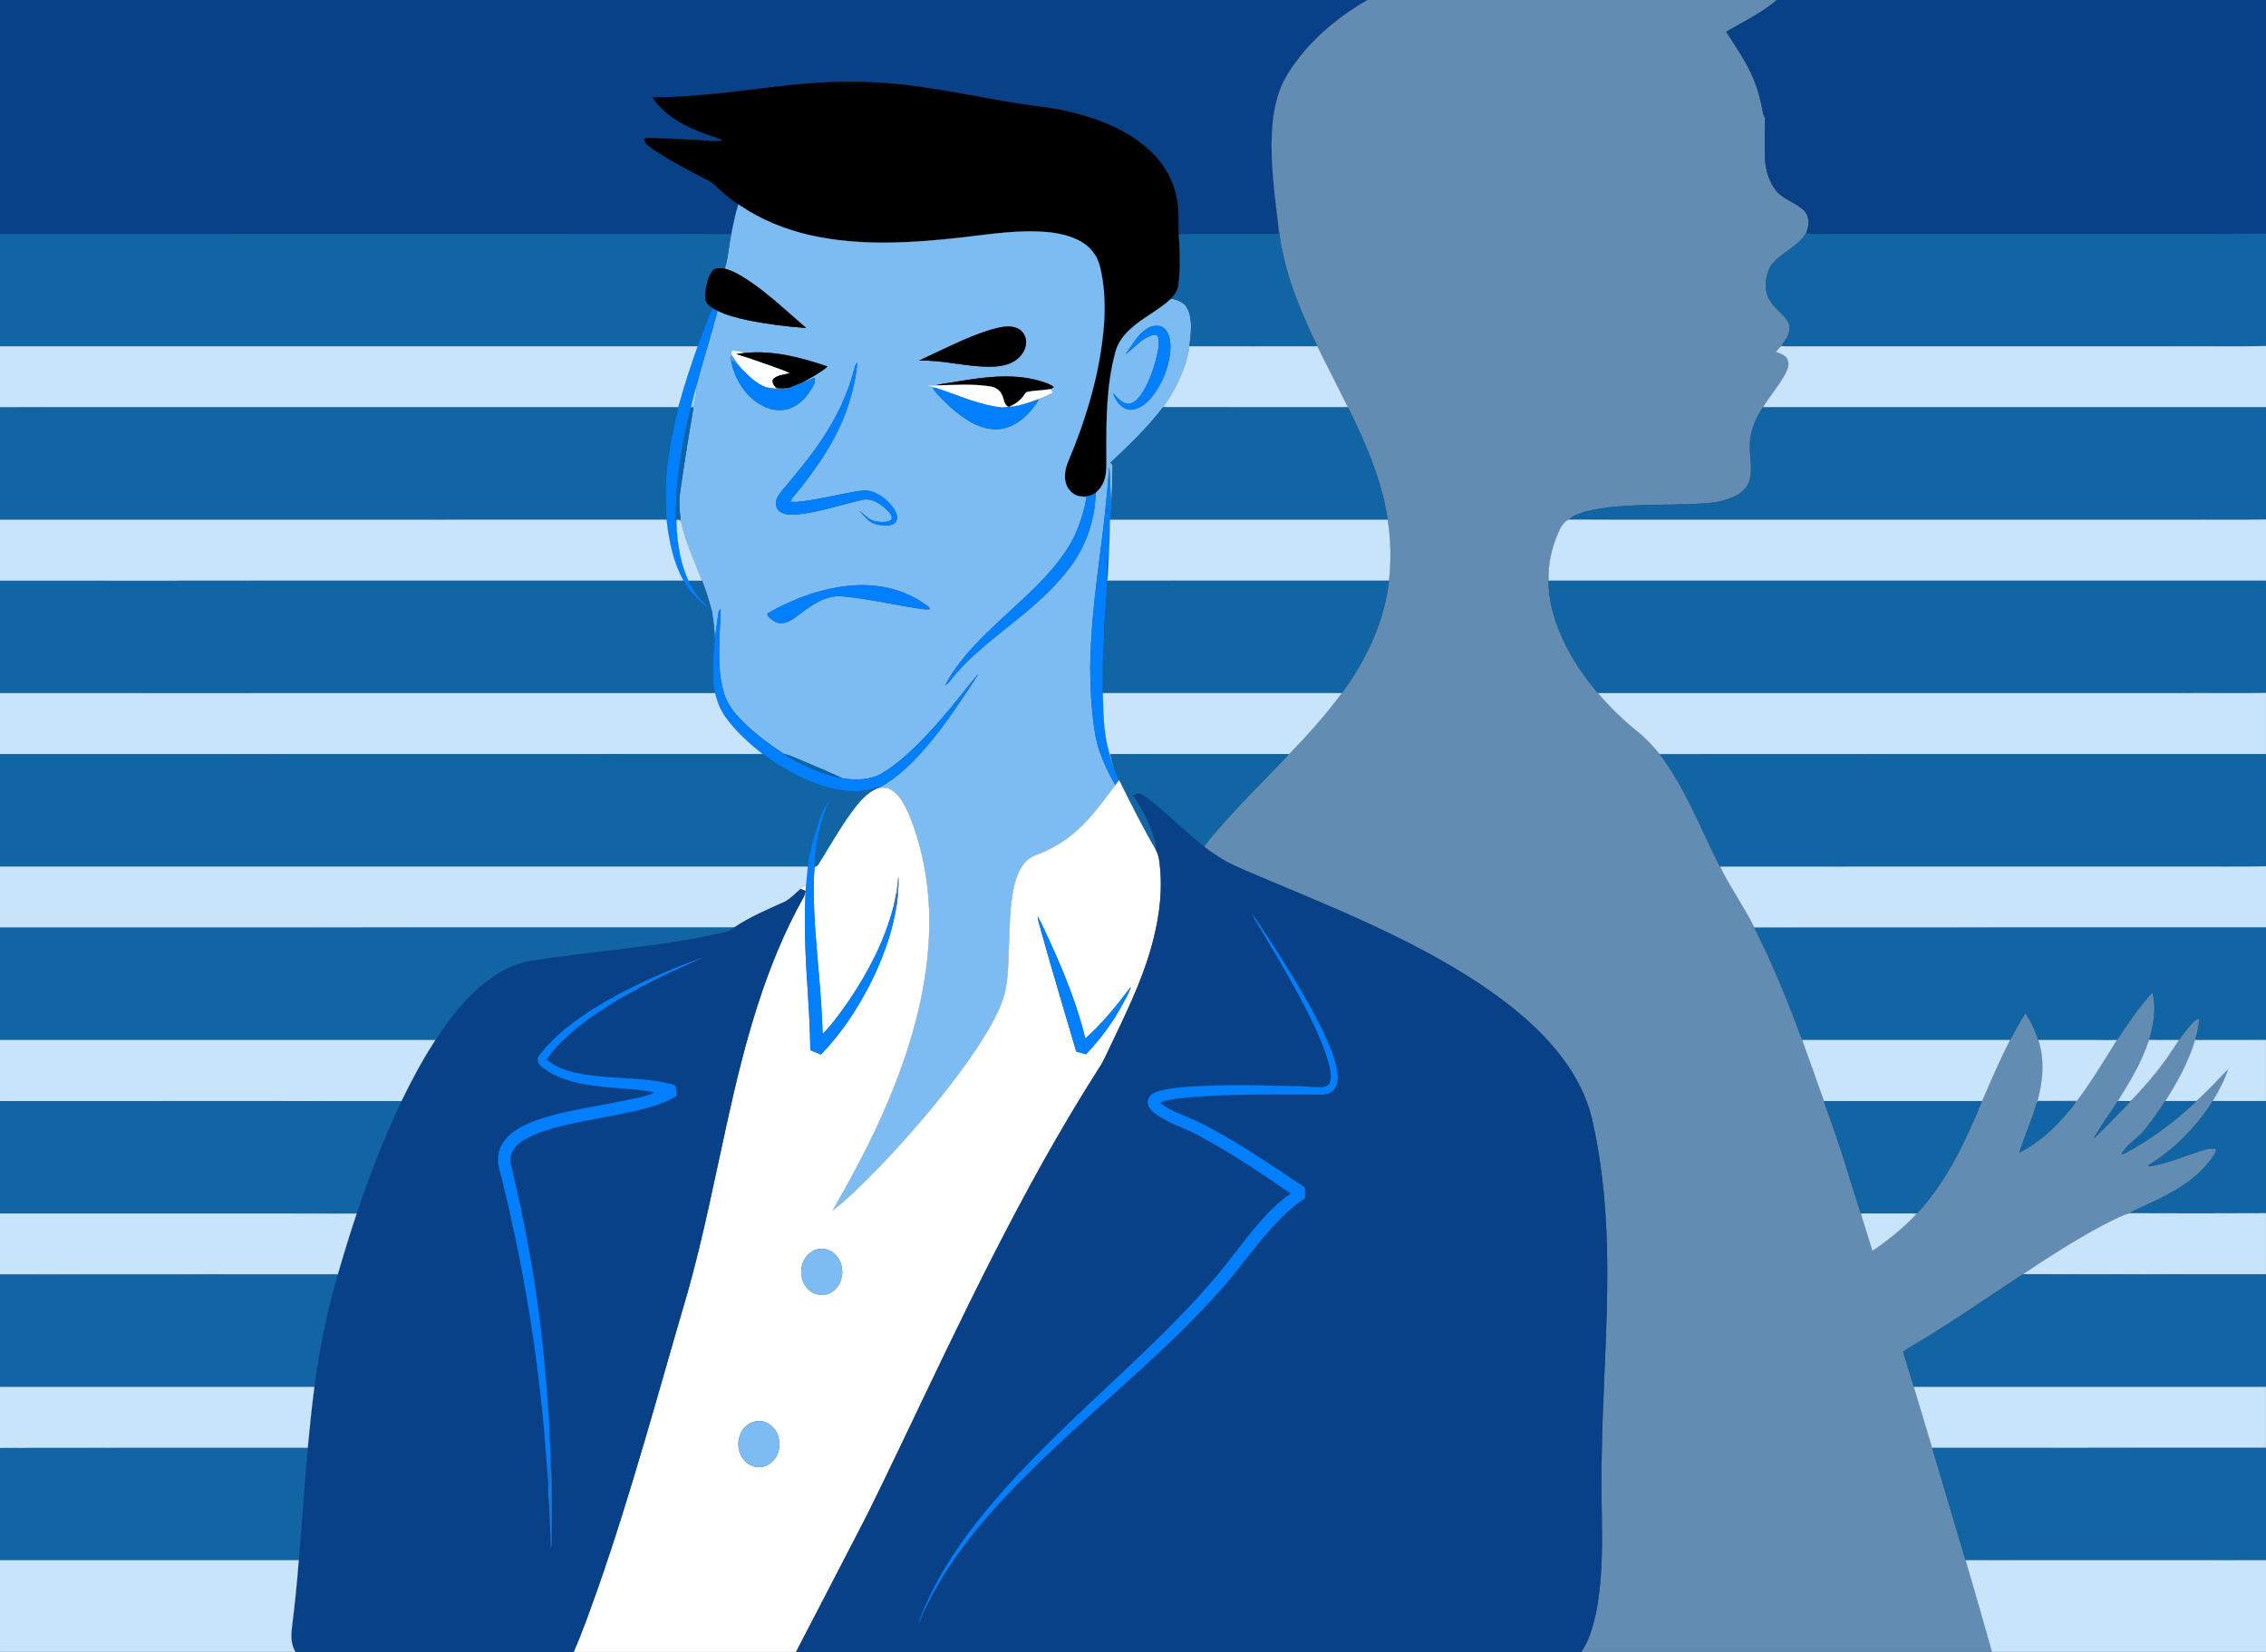
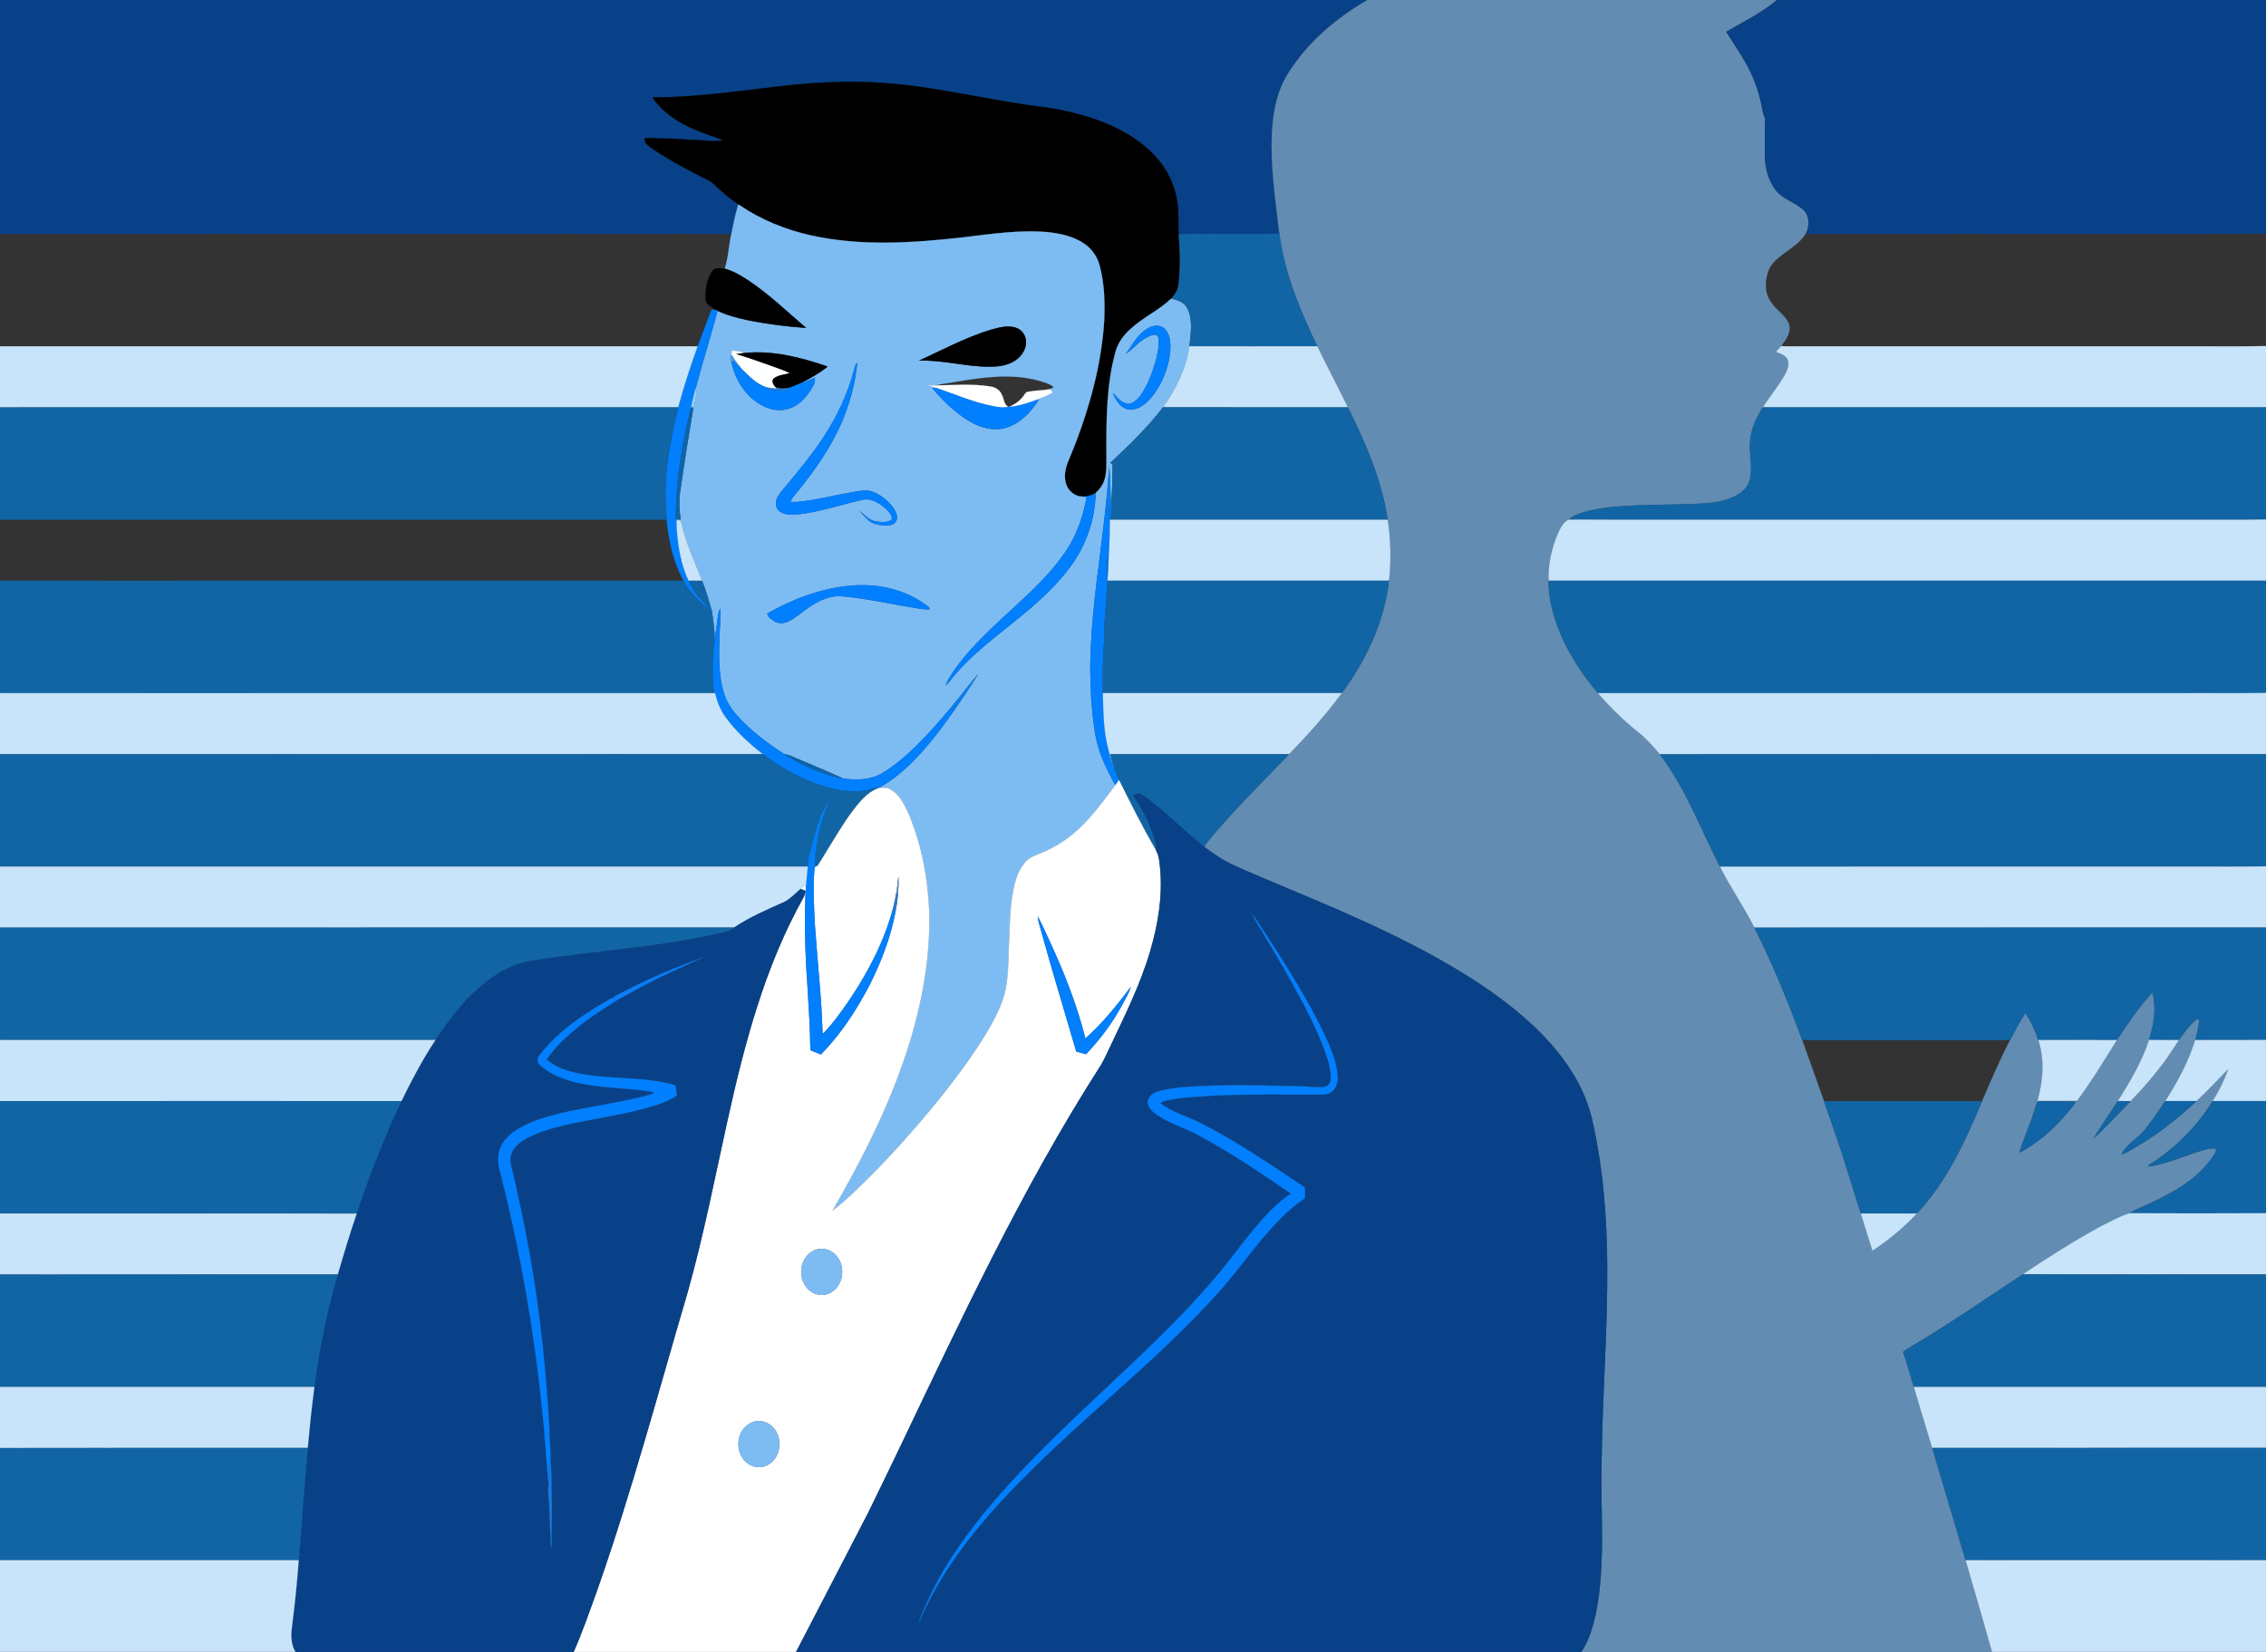
<svg xmlns="http://www.w3.org/2000/svg" enable-background="new 0 0 1920 1400" version="1.1" viewBox="0 0 1920 1400" xml:space="preserve">
  <rect x="0" y="0" width="1920" height="1400" fill="#333333" stroke="none" />
  <g stroke-width=".094">
    <path d="m0 0h1158.6c-21.94 12.7-42.13 28.85-57.83 48.86-6.51 8.45-12.62 17.4-16.33 27.46-4.37 11.75-6.13 24.29-6.77 36.75-1.24 26.75 2.59 53.34 5.67 79.83 0.05 1.74 0.04 3.49 0.05 5.24-18.8 0.27-37.62-0.01-56.42 0.08-9.42 0.2-18.86-0.43-28.25 0.44-0.65-9.88 0.44-19.88-1.53-29.64-2.95-17.5-12.97-33.4-26.59-44.6-11.98-10.28-26.32-17.42-41.05-22.85-16.17-5.68-32.99-9.49-50.01-11.41-43.97-5.69-87.16-16.96-131.49-19.91-25-1.88-50.13-0.85-75.06 1.5-39.98 4.24-79.86 10.8-120.16 10.76 10.19 15.37 27.27 24.51 44.22 30.65 5.14 2.15 10.74 3.21 15.59 6.04-8.91 1.01-17.8-0.65-26.7-0.73-7.99-0.28-15.94-1.14-23.93-1.11-5.35 0.09-10.72-0.89-16.04-0.01-0.05 4.84 4.85 7.01 8.11 9.61 15.1 10.04 31.26 18.36 47.39 26.58 1.42 0.84 2.69 1.91 3.9 3.04 6.55 6.45 13.69 12.31 21.36 17.37l-1.15-0.73c-2.6 8.22-4.24 16.71-5.96 25.15-49.89-0.32-99.79-0.08-149.68-0.15-156.65-0.04-313.3 0.07-469.95-0.04v-198.18z" fill="#084188" stroke="#084188" />
    <path d="m1158.6 0h347.02c-12.92 11.04-28.39 18.38-42.94 26.94 8.47 13.27 17.65 26.27 23.55 40.96 3.36 8.41 5.76 17.2 7.31 26.12 0.32 2.16 1.01 4.27 2.13 6.16-0.61 9.6-0.19 19.23-0.34 28.85-0.18 11.28 2.28 23.17 9.37 32.22 6.49 8.34 17.9 10.43 24.89 18.2 3.76 5.19 3.48 12.56 0.66 18.13-4.4 7.74-12.31 12.31-19.16 17.58-4.81 3.75-10.03 7.67-12.38 13.51-3.23 8.16-3.99 18.04 0.84 25.76 4.05 7.39 12.15 11.56 15.85 19.16 3.12 7.18-2.03 14.32-6.31 19.73-1.45 1.63-2.97 3.2-4.33 4.9 3.53 1.37 7.77 2.52 9.68 6.15 2.26 4.56-0.2 9.59-2.39 13.68-5.5 9.45-12.57 17.88-18.34 27.17-5.85 8.9-10.42 19.05-10.89 29.83-0.68 10.28 2.26 20.68 0.03 30.86-1.57 7.4-7.87 12.58-14.54 15.4-10.69 5.1-22.76 5.19-34.33 5.91-23.66 0.8-47.4 0.21-70.97 2.78-9.65 1.21-19.37 2.86-28.35 6.75-2.02 0.87-3.75 2.25-5.45 3.59-4.83 2.15-7.16 7.23-9.13 11.8-5.52 12.57-8.38 26.31-7.97 40.05-0.02 16.69 4.69 33.06 11.47 48.2 7.68 17.11 18.33 32.76 30.42 47.06 10.26 11.9 21.52 22.97 33.8 32.79 6.97 5.54 12.96 12.19 18.62 19.03 21.88 28.9 34.59 63.16 50.93 95.2 8.78 17.76 20.33 33.98 29.15 51.74 15.61 30.79 28.62 62.81 40.49 95.2 6.32 17.19 12.33 34.49 18.45 51.75 6 17.5 12.45 34.84 17.85 52.54 4.5 14.21 8.93 28.45 13.39 42.68 3.31 10.54 6.45 21.14 9.84 31.66 13.59-9.22 26.47-19.56 37.64-31.63 25.49-27.06 41.07-61.37 55.29-95.24 7.52-17.42 14.99-34.89 23.71-51.75 4.05-7.74 8.17-15.46 12.93-22.79 4.91 6.89 8.3 14.79 11 22.78 5.55 16.72 3.96 34.85-0.7 51.58 11.15-0.08 22.31 0.02 33.47-0.05 12.3-16.47 22.9-34.1 33.8-51.5 9.25-14.04 18.68-28.05 30.11-40.43 3.48 13.34 1.21 27.41-2.84 40.36-6.04 18.51-16.07 35.35-26.41 51.73-6.77 10.68-14.32 20.88-20.61 31.86 10.85-10.19 21.01-21.11 31.38-31.78 10.05-10.29 19.54-21.17 28.1-32.74 4.57-6.15 8.56-12.7 12.88-19.03 3.83-5.44 7.69-10.95 12.53-15.57 1.23-1.34 3.02-1.8 4.6-2.64-0.21 6.19-1.72 12.23-3.37 18.18-5.63 18.46-14.93 35.56-25.32 51.74-5.77 8.65-11.64 17.26-18.18 25.35-5.92 7.01-15.02 11.41-18.9 20.02 6.19-2.33 11.64-6.19 17.33-9.5 16.61-10.25 31.93-22.5 46.14-35.85 9.39-8.65 18.13-17.97 26.95-27.19-3.19 9.57-7.91 18.58-13.14 27.18-13.77 22-32.58 40.88-54.66 54.53 0.24 0.21 0.71 0.64 0.94 0.85 16.9-2.55 32.36-10.34 48.81-14.63 2.54-0.7 5.2-0.55 7.83-0.5-0.31 4.51-3.58 7.89-6.13 11.34-12.92 16.55-31.97 26.68-50.66 35.38-5.54 2.83-11.56 4.7-16.76 8.17-8.21 2.46-15.66 6.9-23.37 10.57-23 12.55-45.19 26.55-66.93 41.16-32.08 20.96-63.48 43.03-96.6 62.37-1.67 1.02-3.28 2.14-4.83 3.32 3.14 9.85 6.01 19.79 9.07 29.68 5.21 17.24 10.4 34.49 15.57 51.75 9.48 31.72 18.9 63.46 28.28 95.22 7.51 25.87 15.05 51.73 22.34 77.66h-348.01c6.54-9.52 9.68-20.9 12.26-32.02 8.84-43.8 3.62-88.66 5.02-132.96 0.71-53.36 4.96-106.63 4.72-160.01-0.09-43.08-3.53-86.35-13.31-128.37-8.08-32.01-29.09-59.06-53.21-80.85-26.31-23.74-56.57-42.63-87.68-59.38-38.37-20.53-78.45-37.62-118.57-54.37-14.51-6.13-29.1-12.08-43.44-18.61-9.07-4.17-17.39-9.76-25.33-15.77 4.29-6.67 9.81-12.42 14.97-18.41 18.16-20.8 37.98-40.04 56.96-60.08 15.86-16.37 31.13-33.39 44.7-51.73 20.56-27.97 36.09-60.44 39.96-95.24 2-17.2 1.51-34.64-1.07-51.75-5-33.58-18.73-65.03-33.7-95.22-8.52-17.33-17.46-34.44-25.96-51.78-15.36-31.79-29.11-65.13-32.78-100.55-3.08-26.49-6.91-53.08-5.67-79.83 0.64-12.46 2.4-25 6.77-36.75 3.71-10.06 9.82-19.01 16.33-27.46 15.7-20.01 35.89-36.16 57.83-48.86m566.18 937.93c-3.85 13.22-9.72 25.75-13.75 38.9 14.43-7.41 26.94-18.15 37.65-30.25 3.44-4.27 7.61-8.08 10.08-13.01-10.28-0.23-20.57-0.1-30.85-0.08-2.45-0.25-2.36 2.9-3.13 4.44z" fill="#628CB2" stroke="#628CB2" />
    <path d="m1505.6 0h414.37v198.08c-50 0.32-100 0.02-150.01 0.15-78.33 0.04-156.67-0.08-235 0.05-1.62-0.13-3.18-0.41-4.73-0.7 2.82-5.57 3.1-12.94-0.66-18.13-6.99-7.77-18.4-9.86-24.89-18.2-7.09-9.05-9.55-20.94-9.37-32.22 0.15-9.62-0.27-19.25 0.34-28.85-1.12-1.89-1.81-4-2.13-6.16-1.55-8.92-3.95-17.71-7.31-26.12-5.9-14.69-15.08-27.69-23.55-40.96 14.55-8.56 30.02-15.9 42.94-26.94z" fill="#084188" stroke="#084188" />
    <path d="m673 71.75c24.93-2.35 50.06-3.38 75.06-1.5 44.33 2.95 87.52 14.22 131.49 19.91 17.02 1.92 33.84 5.73 50.01 11.41 14.73 5.43 29.07 12.57 41.05 22.85 13.62 11.2 23.64 27.1 26.59 44.6 1.97 9.76 0.88 19.76 1.53 29.64 1.01 14.06 1.59 28.3-0.21 42.32-0.42 4.68-3.1 8.74-6.2 12.11-10.42 10-23.96 15.92-34.51 25.77-5.82 5.2-10.69 11.74-12.67 19.39-7.66 27.85-7.76 57-7.69 85.67-0.17 7.92 0.79 16.12-1.99 23.71-1.34 3.99-4.05 7.33-7.12 10.14-4.21 2.76-9.39 3.6-14.31 2.72-4.82-1.39-8.93-5.1-10.57-9.87-2.12-5.96-1.05-12.52 1.13-18.3 15.99-37.94 28.14-78.04 30.95-119.3 0.78-16.06 0.37-32.39-3.8-48.02-1.92-7.27-6.42-13.84-12.59-18.15-8.83-6.28-19.69-8.78-30.28-10.02-24.69-2.38-49.34 1.52-73.8 4.43-42.49 4.68-86.05 7.56-128.13-1.82-21.37-4.81-42.07-13.12-60.2-25.49-7.67-5.06-14.81-10.92-21.36-17.37-1.21-1.13-2.48-2.2-3.9-3.04-16.13-8.22-32.29-16.54-47.39-26.58-3.26-2.6-8.16-4.77-8.11-9.61 5.32-0.88 10.69 0.1 16.04 0.01 7.99-0.03 15.94 0.83 23.93 1.11 8.9 0.08 17.79 1.74 26.7 0.73-4.85-2.83-10.45-3.89-15.59-6.04-16.95-6.14-34.03-15.28-44.22-30.65 40.3 0.04 80.18-6.52 120.16-10.76z" stroke="#000" />
    <path d="m619.63 198.37c1.72-8.44 3.36-16.93 5.96-25.15l1.15 0.73c18.13 12.37 38.83 20.68 60.2 25.49 42.08 9.38 85.64 6.5 128.13 1.82 24.46-2.91 49.11-6.81 73.8-4.43 10.59 1.24 21.45 3.74 30.28 10.02 6.17 4.31 10.67 10.88 12.59 18.15 4.17 15.63 4.58 31.96 3.8 48.02-2.81 41.26-14.96 81.36-30.95 119.3-2.18 5.78-3.25 12.34-1.13 18.3 1.64 4.77 5.75 8.48 10.57 9.87 2.23 0.35 4.48 0.49 6.74 0.67-3 15.95-8.1 31.76-17.27 45.28-15.21 23.05-36.57 40.9-56.55 59.6-13.53 12.77-27.04 25.78-37.75 41.09-2.97 4.38-6.17 8.7-7.98 13.73 1.13-1.06 2.31-2.1 3.32-3.28 17.47-22.91 41.48-39.36 63.35-57.69 13.97-11.64 27.47-24.08 38.37-38.72 13.79-18.11 21.59-40.68 22.08-63.4 3.07-2.81 5.78-6.15 7.12-10.14 2.78-7.59 1.82-15.79 1.99-23.71-0.07-28.67 0.03-57.82 7.69-85.67 1.98-7.65 6.85-14.19 12.67-19.39 10.55-9.85 24.09-15.77 34.51-25.77 5.48 0.98 11.43 3.21 13.92 8.64 4.66 9.92 2.62 21.27 1.57 31.75-2.81 18.84-11.33 36.34-22.39 51.68-13.12 17.24-28.83 32.25-44.57 47.05 0.48 0.38 1.42 1.12 1.89 1.5-0.15 11.26-0.4 22.53-1.04 33.78-1.32-10.48-0.59-21.1-1.96-31.56-0.6 11-1.78 21.96-2.8 32.93-4.35 42.72-11.98 85.17-12.88 128.18-0.79 11.3 0.23 22.6 0.45 33.9 0.84 11.19 1.82 22.4 3.88 33.45 2.94 14.57 9.39 28.16 16.68 41.01-11.65 15.37-22.97 31.45-38.38 43.34-7.5 5.87-15.87 10.61-24.66 14.25-4.51 1.89-9.46 3.38-12.82 7.14-5.84 6.25-8.59 14.67-10.35 22.88-3.67 17.44-3.17 35.33-4.17 53.03-0.41 13.96-0.53 28.28-5.09 41.64-5.5 15.06-14.05 28.75-22.81 42.09-19 28.16-40.72 54.39-63.38 79.66-12.48 13.85-25.46 27.23-38.92 40.12-6.17 5.77-12.39 11.54-19.21 16.55 20.31-35.14 39.22-71.22 53.8-109.15 17.36-44.84 29.02-92.57 28.29-140.9-0.77-30.13-6.26-60.41-18.28-88.16-3.39-7.08-7.3-14.73-14.39-18.74-3.06-1.88-6.76-1.67-10.17-1.29l1.06-0.65c20.48-11.63 36.22-29.72 50.51-48.09 4.26-5.59 8.26-11.36 12.35-17.08 7.08-10.19 14.14-20.44 20.54-31.07-8.25 9.75-15.95 19.95-24.15 29.74-8.92 10.73-18.2 21.18-28.12 31.01-9.08 8.92-18.76 17.39-29.79 23.84-9.89 5.72-21.83 5.74-32.82 4.11-14.42-6.75-29.24-12.6-43.84-18.94-2.01-0.84-4.14-1.3-6.23-1.83-14.38-9.6-28.48-19.96-39.96-32.99-4.49-5.17-8.33-11.02-10.39-17.59-4.95-15.24-4.52-31.47-4.13-47.28 0.09-8.42 1.42-16.83 0.76-25.25-0.92 1.57-1.68 3.23-1.79 5.08-0.85 7.13-1.93 14.24-2.9 21.37-0.02-8.15-1.28-16.19-2.44-24.22-0.3-2.09-1.16-4.03-1.75-6.03-1.77-6.73-4.08-13.29-6.56-19.77-5.2-13.52-11.3-26.72-15.45-40.63-1.05-3.41-1.43-7.01-2.83-10.3-0.69-0.19-2.06-0.56-2.75-0.75-0.13 2.89-0.3 5.77-0.35 8.66-0.3-2.96-0.72-5.92-0.83-8.89 1.01 0 3.03-0.01 4.05-0.01-1.03-7.39-1.6-14.9-0.57-22.32 3.39-24.31 7.31-48.53 11.42-72.72l-2.13 0.23 0.01-0.02c3.43-0.23 3.07-3.99 3.73-6.44 0.44-3.23 1.81-6.65 0.19-9.76 5.84-22.07 12.81-43.84 18.64-65.92 8.03 3.91 16.74 6.08 25.43 7.97 16.33 3.34 32.92 5.4 49.54 6.59-15.97-13.7-31.21-28.39-48.75-40.15-6.32-4.1-12.88-8.12-20.21-10.11 3.22-9.46 3.39-19.58 5.61-29.28m352.11 80.4c-8.17 4.79-12.17 13.73-17.77 20.95 6.99-4.49 12.02-11.71 19.92-14.83 2.35-1.03 6.25-2.56 7.47 0.76 1.25 6.79-0.49 13.67-2.12 20.25-2.92 10.03-6.54 20.05-12.5 28.71-2.56 3.59-6.01 7.31-10.66 7.69-5.71-0.45-9.36-5.39-12.99-9.21 2.31 6.65 7.14 13.87 14.93 14.13 7.74-0.29 13.99-5.86 18.55-11.66 8.16-10.53 13.34-23.38 14.86-36.62 0.56-6.63 0.51-14.07-3.81-19.55-3.94-4.67-11.32-3.95-15.88-0.62m-132.42 0.72c-21.04 6.52-40.55 16.93-60.48 26.11 20.22-0.69 39.95 5.38 60.15 5.15 6.89-0.05 14.09-0.91 20.1-4.53 5.37-3.19 9.73-8.71 10.25-15.09 0.48-5.27-2.42-10.87-7.42-12.91-7.28-3.21-15.34-0.61-22.6 1.27m-219.19 17.72c-0.07 1.33-0.74 2.75 0.06 4-2.33 1.17-1.09 3.66-0.53 5.47 2.96 13.85 10.66 27.08 22.66 34.94 7.3 4.93 16.69 7.54 25.33 4.92 9.96-2.78 17.06-11.31 21.68-20.15 1.21-1.89 1.07-4.17 1.2-6.31-3.97 1.34-7.52 3.75-11.67 4.54 7.67-4.23 15.6-8.29 22.32-13.97-22.69-7.84-46.71-13.99-70.89-11.42-2.99-2.01-6.74-1.78-10.16-2.02m103.69 15.71c-5.48 21.02-14.89 40.92-26.99 58.93-9.31 14.11-20.17 27.09-30.94 40.09-2.86 3.48-6.2 6.76-7.81 11.06-1.3 3.5-0.63 8 2.48 10.34 4.15 2.93 9.52 3.22 14.42 2.69 18.95-1.84 37.01-8.25 55.5-12.38 7.91-1.99 15.23 3.08 20.77 8.14 2.14 2.28 5.29 5.1 4.25 8.58-3.82 2.81-9.14 2.1-13.56 1.49-5.63-0.96-9.34-5.58-13.61-8.88 2.5 2.71 4.89 5.54 7.63 8.02 4.08 3.59 9.8 4.1 14.99 4.43 3.13-0.11 7.07-0.83 8.49-4.04 1.64-3.36-0.14-7.15-1.92-10.07-4.61-6.75-11.28-12.28-19.1-14.86-5.42-1.6-11.07-0.21-16.48 0.69-15.65 2.73-31.09 6.83-46.95 8.27-1.76 0.09-3.52 0-5.26-0.13 0.57-1.24 1.04-2.55 1.93-3.61 17.12-20.66 33.1-42.77 43.24-67.78 5.75-14.86 10.07-30.44 11.45-46.34-1.79 1.23-2 3.44-2.53 5.36m88.12 10.31c-6.48 1.2-13.08 1.8-19.47 3.42-2.14 0.03-4.28-0.13-6.4-0.19 2.36 0.73 4.7 1.51 7.05 2.32-0.75-0.04-2.25-0.1-3.01-0.14 1.95 3.33 4.8 5.97 7.41 8.76 7.44 7.66 15.57 14.81 24.86 20.15 8.81 5 19.41 7.89 29.43 5.16 12.31-3.52 21.85-13.33 28.32-24.01-0.58 0.05-1.73 0.16-2.31 0.22 4.86-1.76 9.73-3.57 14.21-6.21-0.6-1.04-1.29-2.01-1.98-2.96 0.7-0.42 2.1-1.27 2.79-1.69-3.95-3.21-9.03-4.38-13.81-5.77-22-5.78-45.02-2.75-67.09 0.94m-92.65 173.23c-24.44 2.54-48 11.29-69.17 23.56 0.46 3.38 4.28 5.28 6.92 7.02 7.17 3.43 14.35-1.94 19.91-6.06 10.61-8.25 22.88-17.08 37.07-15.6 20.87 1.85 41.32 6.72 62 9.93 3.96 0.51 7.97 1.6 11.97 0.9-0.8-2.38-3.54-3.32-5.34-4.83-18.26-12.84-41.42-17.14-63.36-14.92z" fill="#7DBCF2" stroke="#7DBCF2" />
    <path d="m1083.4 192.9c3.67 35.42 17.42 68.76 32.78 100.55-36.11 0.09-72.22 0.05-108.32 0.03 1.05-10.48 3.09-21.83-1.57-31.75-2.49-5.43-8.44-7.66-13.92-8.64 3.1-3.37 5.78-7.43 6.2-12.11 1.8-14.02 1.22-28.26 0.21-42.32 9.39-0.87 18.83-0.24 28.25-0.44 18.8-0.09 37.62 0.19 56.42-0.08-0.01-1.75 0-3.5-0.05-5.24z" fill="#1165A5" stroke="#1165A5" />
-     <path d="m1511.1 215.16c6.85-5.27 14.76-9.84 19.16-17.58 1.55 0.29 3.11 0.57 4.73 0.7 78.33-0.13 156.67-0.01 235-0.05 50.01-0.13 100.01 0.17 150.01-0.15v95.21c-24.32 0.49-48.67 0.07-73 0.21h-322.01c-5.3-0.02-10.6 0.11-15.89-0.18 4.28-5.41 9.43-12.55 6.31-19.73-3.7-7.6-11.8-11.77-15.85-19.16-4.83-7.72-4.07-17.6-0.84-25.76 2.35-5.84 7.57-9.76 12.38-13.51z" fill="#1165A5" stroke="#1165A5" />
-     <path d="m0 198.18c156.65 0.11 313.3 0 469.95 0.04 49.89 0.07 99.79-0.17 149.68 0.15-2.22 9.7-2.39 19.82-5.61 29.28-3.7-0.4-8.59-1.16-10.88 2.59-4.33 6.66-5.66 15-5.36 22.82 0.03 5.23 5.51 7.34 9.2 9.79-1.36-0.16-2.73-0.3-4.08-0.41-4.15 10.27-7.7 20.77-11.84 31.04-197.02 0.04-394.04 0.01-591.06 0.01v-95.31z" fill="#1165A5" stroke="#1165A5" />
    <path d="m603.14 230.24c2.29-3.75 7.18-2.99 10.88-2.59 7.33 1.99 13.89 6.01 20.21 10.11 17.54 11.76 32.78 26.45 48.75 40.15-16.62-1.19-33.21-3.25-49.54-6.59-8.69-1.89-17.4-4.06-25.43-7.97-0.25-0.12-0.77-0.38-1.03-0.5-3.69-2.45-9.17-4.56-9.2-9.79-0.3-7.82 1.03-16.16 5.36-22.82z" stroke="#000" />
    <path d="m602.9 262.44c1.35 0.11 2.72 0.25 4.08 0.41 0.26 0.12 0.78 0.38 1.03 0.5-5.83 22.08-12.8 43.85-18.64 65.92-1.43 5.37-2.91 10.73-3.92 16.2l-0.01 0.02c-7.76 30.99-12.93 62.81-12.77 94.82 0.11 2.97 0.53 5.93 0.83 8.89 1.12 14.71 3.63 29.59 9.96 43.03 4.15 8.83 10.11 16.93 18.08 22.68-0.02-0.73-0.07-2.19-0.1-2.92 0.59 2 1.45 3.94 1.75 6.03-1.18-3.71-5.58-3.75-8.08-6.12-5.97-6-12.24-11.98-15.99-19.71-8.75-15.88-12.45-33.92-14.34-51.79-0.55-8.77-1.03-17.58-0.91-26.37 0.6-23.29 5.42-46.19 10.73-68.8 4.67-17.5 10.39-34.69 16.46-51.75 4.14-10.27 7.69-20.77 11.84-31.04z" fill="#017FFE" stroke="#017FFE" />
    <path d="m971.74 278.77c4.56-3.33 11.94-4.05 15.88 0.62 4.32 5.48 4.37 12.92 3.81 19.55-1.52 13.24-6.7 26.09-14.86 36.62-4.56 5.8-10.81 11.37-18.55 11.66-7.79-0.26-12.62-7.48-14.93-14.13 3.63 3.82 7.28 8.76 12.99 9.21 4.65-0.38 8.1-4.1 10.66-7.69 5.96-8.66 9.58-18.68 12.5-28.71 1.63-6.58 3.37-13.46 2.12-20.25-1.22-3.32-5.12-1.79-7.47-0.76-7.9 3.12-12.93 10.34-19.92 14.83 5.6-7.22 9.6-16.16 17.77-20.95z" fill="#017FFE" stroke="#017FFE" />
    <path d="m839.32 279.49c7.26-1.88 15.32-4.48 22.6-1.27 5 2.04 7.9 7.64 7.42 12.91-0.52 6.38-4.88 11.9-10.25 15.09-6.01 3.62-13.21 4.48-20.1 4.53-20.2 0.23-39.93-5.84-60.15-5.15 19.93-9.18 39.44-19.59 60.48-26.11z" stroke="#000" />
    <path d="m0 293.49c197.02 0 394.04 0.03 591.06-0.01-6.07 17.06-11.79 34.25-16.46 51.75-191.54 0.02-383.07-0.05-574.6 0.04v-51.78z" fill="#C8E4FA" stroke="#C8E4FA" />
    <path d="m1007.8 293.48c36.1 0.02 72.21 0.06 108.32-0.03 8.5 17.34 17.44 34.45 25.96 51.78-52.23-0.04-104.45 0.09-156.67-0.07 11.06-15.34 19.58-32.84 22.39-51.68z" fill="#C8E4FA" stroke="#C8E4FA" />
    <path d="m1504.8 298.22c1.36-1.7 2.88-3.27 4.33-4.9 5.29 0.29 10.59 0.16 15.89 0.18h322.01c24.33-0.14 48.68 0.28 73-0.21v51.93c-142.1 0.02-284.19 0.02-426.28 0 5.77-9.29 12.84-17.72 18.34-27.17 2.19-4.09 4.65-9.12 2.39-13.68-1.91-3.63-6.15-4.78-9.68-6.15z" fill="#C8E4FA" stroke="#C8E4FA" />
    <path d="m620.13 297.21c3.42 0.24 7.17 0.01 10.16 2.02-2.1 0.23-4.18 0.51-6.26 0.83 10.25 3.05 20.33 6.66 30.4 10.26 4.99 1.87 10.1 3.44 14.87 5.85-4.48 1.49-9.69 1.51-13.54 4.5-2.55 2.27-0.22 5.67 1.54 7.63l0.56 1.22c-2.82-0.39-5.63-0.8-8.45-1.17-8.31-2.76-14.46-9.22-20.55-15.18-3.03-3.88-6.35-7.58-8.67-11.96-0.8-1.25-0.13-2.67-0.06-4z" fill="#FEFFFF" stroke="#FEFFFF" />
    <path d="m630.29 299.23c24.18-2.57 48.2 3.58 70.89 11.42-6.72 5.68-14.65 9.74-22.32 13.97-3.1 1.34-6.26 2.54-9.38 3.83-4.02 0.97-8.23 1.34-12.18-0.15-1.76-1.96-4.09-5.36-1.54-7.63 3.85-2.99 9.06-3.01 13.54-4.5-4.77-2.41-9.88-3.98-14.87-5.85-10.07-3.6-20.15-7.21-30.4-10.26 2.08-0.32 4.16-0.6 6.26-0.83z" stroke="#000" />
    <path d="m619.66 306.68c-0.56-1.81-1.8-4.3 0.53-5.47 2.32 4.38 5.64 8.08 8.67 11.96-2.75-2-5.15-4.43-7.16-7.17-0.51 0.17-1.53 0.51-2.04 0.68z" fill="#4B9BE7" stroke="#4B9BE7" />
    <path d="m619.66 306.68c0.51-0.17 1.53-0.51 2.04-0.68 2.01 2.74 4.41 5.17 7.16 7.17 6.09 5.96 12.24 12.42 20.55 15.18 3.72 3.38 9.04 1.97 13.59 2.26 2.44 0.28 4.65-0.57 6.48-2.16 3.12-1.29 6.28-2.49 9.38-3.83 4.15-0.79 7.7-3.2 11.67-4.54-0.13 2.14 0.01 4.42-1.2 6.31-4.62 8.84-11.72 17.37-21.68 20.15-8.64 2.62-18.03 0.01-25.33-4.92-12-7.86-19.7-21.09-22.66-34.94z" fill="#0080FF" stroke="#0080FF" />
    <path d="m723.82 312.92c0.53-1.92 0.74-4.13 2.53-5.36-1.38 15.9-5.7 31.48-11.45 46.34-10.14 25.01-26.12 47.12-43.24 67.78-0.89 1.06-1.36 2.37-1.93 3.61 1.74 0.13 3.5 0.22 5.26 0.13 15.86-1.44 31.3-5.54 46.95-8.27 5.41-0.9 11.06-2.29 16.48-0.69 7.82 2.58 14.49 8.11 19.1 14.86 1.78 2.92 3.56 6.71 1.92 10.07-1.42 3.21-5.36 3.93-8.49 4.04-5.19-0.33-10.91-0.84-14.99-4.43-2.74-2.48-5.13-5.31-7.63-8.02 4.27 3.3 7.98 7.92 13.61 8.88 4.42 0.61 9.74 1.32 13.56-1.49 1.04-3.48-2.11-6.3-4.25-8.58-5.54-5.06-12.86-10.13-20.77-8.14-18.49 4.13-36.55 10.54-55.5 12.38-4.9 0.53-10.27 0.24-14.42-2.69-3.11-2.34-3.78-6.84-2.48-10.34 1.61-4.3 4.95-7.58 7.81-11.06 10.77-13 21.63-25.98 30.94-40.09 12.1-18.01 21.51-37.91 26.99-58.93z" fill="#017FFE" stroke="#017FFE" />
-     <path d="m811.94 323.23c22.07-3.69 45.09-6.72 67.09-0.94 4.78 1.39 9.86 2.56 13.81 5.77-0.69 0.42-2.09 1.27-2.79 1.69-6.29 1.21-12.78 1.02-19.06 2.25-1.66 0.13-2.41 1.68-3.27 2.84-2.95 4.48-7.52 7.64-12.36 9.8-0.23 0.03-0.69 0.1-0.92 0.13-3.86-1.74-3.63-6.58-5.37-9.87-1.57-4.26-5.75-6.83-10.11-7.4-15.38-2.47-31.01-1.11-46.49-0.85 6.39-1.62 12.99-2.22 19.47-3.42z" stroke="#000" />
    <path d="m786.07 326.46c2.12 0.06 4.26 0.22 6.4 0.19 15.48-0.26 31.11-1.62 46.49 0.85 4.36 0.57 8.54 3.14 10.11 7.4 1.74 3.29 1.51 8.13 5.37 9.87-4.41 1.32-8.96 0.2-13.34-0.58-16.58-3.16-32.07-10.06-47.98-15.41-2.35-0.81-4.69-1.59-7.05-2.32z" fill="#fff" stroke="#fff" />
    <path d="m649.41 328.35c2.82 0.37 5.63 0.78 8.45 1.17l-0.56-1.22c3.95 1.49 8.16 1.12 12.18 0.15-1.83 1.59-4.04 2.44-6.48 2.16-4.55-0.29-9.87 1.12-13.59-2.26z" fill="#3083D3" stroke="#3083D3" />
    <path d="m790.11 328.64c0.76 0.04 2.26 0.1 3.01 0.14 15.91 5.35 31.4 12.25 47.98 15.41 4.38 0.78 8.93 1.9 13.34 0.58 0.23-0.03 0.69-0.1 0.92-0.13 7.77-0.46 15.17-3.17 22.46-5.72 0.58-0.06 1.73-0.17 2.31-0.22-6.47 10.68-16.01 20.49-28.32 24.01-10.02 2.73-20.62-0.16-29.43-5.16-9.29-5.34-17.42-12.49-24.86-20.15-2.61-2.79-5.46-5.43-7.41-8.76z" fill="#017FFF" stroke="#017FFF" />
    <path d="m870.99 332c6.28-1.23 12.77-1.04 19.06-2.25 0.69 0.95 1.38 1.92 1.98 2.96-4.48 2.64-9.35 4.45-14.21 6.21-7.29 2.55-14.69 5.26-22.46 5.72 4.84-2.16 9.41-5.32 12.36-9.8 0.86-1.16 1.61-2.71 3.27-2.84z" fill="#FDFFFF" stroke="#FDFFFF" />
    <path d="m589.37 329.27c1.62 3.11 0.25 6.53-0.19 9.76-0.66 2.45-0.3 6.21-3.73 6.44 1.01-5.47 2.49-10.83 3.92-16.2z" fill="#94D4FE" stroke="#94D4FE" />
    <path d="m0 345.27c191.53-0.09 383.06-0.02 574.6-0.04-5.31 22.61-10.13 45.51-10.73 68.8-0.12 8.79 0.36 17.6 0.91 26.37-188.26 0.16-376.52 0.02-564.78 0.07v-95.2z" fill="#1165A5" stroke="#1165A5" />
    <path d="m940.85 392.21c15.74-14.8 31.45-29.81 44.57-47.05 52.22 0.16 104.44 0.03 156.67 0.07 14.97 30.19 28.7 61.64 33.7 95.22-78.41 0.05-156.83-0.01-235.24 0.03 0.52-4.32 1.03-8.64 1.15-12.99 0.64-11.25 0.89-22.52 1.04-33.78-0.47-0.38-1.41-1.12-1.89-1.5z" fill="#1165A5" stroke="#1165A5" />
    <path d="m1482.8 375.05c0.47-10.78 5.04-20.93 10.89-29.83 142.09 0.02 284.18 0.02 426.28 0v95.03c-23.33 0.51-46.68 0.07-70.01 0.22h-349c-57.25-0.08-114.51 0.16-171.77-0.13 1.7-1.34 3.43-2.72 5.45-3.59 8.98-3.89 18.7-5.54 28.35-6.75 23.57-2.57 47.31-1.98 70.97-2.78 11.57-0.72 23.64-0.81 34.33-5.91 6.67-2.82 12.97-8 14.54-15.4 2.23-10.18-0.71-20.58-0.03-30.86z" fill="#1165A5" stroke="#1165A5" />
    <path d="m572.67 440.31c-0.16-32.01 5.01-63.83 12.77-94.82l2.13-0.23c-4.11 24.19-8.03 48.41-11.42 72.72-1.03 7.42-0.46 14.93 0.57 22.32-1.02 0-3.04 0.01-4.05 0.01z" fill="#0F64A9" stroke="#0F64A9" />
    <path d="m939.74 395.93c1.37 10.46 0.64 21.08 1.96 31.56-0.12 4.35-0.63 8.67-1.15 12.99l-0.11 1.22c-1-4.3-0.75-8.71-0.97-13.08-1.61 1.77-1.54 4.28-1.93 6.5-0.21-2.09-0.46-4.17-0.6-6.26 1.02-10.97 2.2-21.93 2.8-32.93z" fill="#087EF0" stroke="#087EF0" />
    <path d="m914.03 420.49c4.92 0.88 10.1 0.04 14.31-2.72-0.49 22.72-8.29 45.29-22.08 63.4-10.9 14.64-24.4 27.08-38.37 38.72-21.87 18.33-45.88 34.78-63.35 57.69-1.01 1.18-2.19 2.22-3.32 3.28 1.81-5.03 5.01-9.35 7.98-13.73 10.71-15.31 24.22-28.32 37.75-41.09 19.98-18.7 41.34-36.55 56.55-59.6 9.17-13.52 14.27-29.33 17.27-45.28-2.26-0.18-4.51-0.32-6.74-0.67z" fill="#017FFE" stroke="#017FFE" />
    <path d="m924.06 557.04c0.9-43.01 8.53-85.46 12.88-128.18 0.14 2.09 0.39 4.17 0.6 6.26 0.39-2.22 0.32-4.73 1.93-6.5 0.22 4.37-0.03 8.78 0.97 13.08 0.04 14.09-0.76 28.19-1.72 42.25 0.12-4.3-0.01-8.61-0.26-12.9-0.41 6.97-0.01 13.96-0.12 20.94-0.72 12.39-1.47 24.77-2.55 37.14-0.41 7.62-0.06 15.29-0.93 22.89-0.59 11.8-0.4 23.62-0.39 35.42 0.43 15.41 0.53 31.03 4.24 46.09 1.63 5.79 3.02 11.69 5.33 17.27 1.39 3.43 2.67 6.91 4.17 10.31-1.02 1.45-2.11 2.85-3.14 4.29-7.29-12.85-13.74-26.44-16.68-41.01-2.06-11.05-3.04-22.26-3.88-33.45-0.22-11.3-1.24-22.6-0.45-33.9z" fill="#017FFE" stroke="#017FFE" />
-     <path d="m0 440.47c188.26-0.05 376.52 0.09 564.78-0.07 1.89 17.87 5.59 35.91 14.34 51.79-193.04 0.04-386.08-0.02-579.12 0.03v-51.75z" fill="#C8E4FA" stroke="#C8E4FA" />
    <path d="m940.55 440.48c78.41-0.04 156.83 0.02 235.24-0.03 2.58 17.11 3.07 34.55 1.07 51.75-79.5 0.02-159.01-0.01-238.51 0.01 0.09-2.76 0.22-5.51 0.37-8.26 0.96-14.06 1.76-28.16 1.72-42.25l0.11-1.22z" fill="#C8E4FA" stroke="#C8E4FA" />
    <path d="m1320.1 452.14c1.97-4.57 4.3-9.65 9.13-11.8 57.26 0.29 114.52 0.05 171.77 0.13h349c23.33-0.15 46.68 0.29 70.01-0.22v51.95c-202.63 0.01-405.25 0.01-607.88-0.01-0.41-13.74 2.45-27.48 7.97-40.05z" fill="#C8E4FA" stroke="#C8E4FA" />
    <path d="m573.85 440.54c0.69 0.19 2.06 0.56 2.75 0.75 1.4 3.29 1.78 6.89 2.83 10.3 4.15 13.91 10.25 27.11 15.45 40.63-3.81-0.02-7.62-0.02-11.42 0.01-6.33-13.44-8.84-28.32-9.96-43.03 0.05-2.89 0.22-5.77 0.35-8.66z" fill="#C7E4FA" stroke="#C7E4FA" />
    <path d="m938.46 471.05c0.25 4.29 0.38 8.6 0.26 12.9-0.15 2.75-0.28 5.5-0.37 8.26 79.5-0.02 159.01 0.01 238.51-0.01-3.87 34.8-19.4 67.27-39.96 95.24-67.48 0.01-134.95 0.01-202.43 0-0.01-11.8-0.2-23.62 0.39-35.42 0.87-7.6 0.52-15.27 0.93-22.89 1.08-12.37 1.83-24.75 2.55-37.14 0.11-6.98-0.29-13.97 0.12-20.94z" fill="#1165A5" stroke="#1165A5" />
    <path d="m0 492.22c193.04-0.05 386.08 0.01 579.12-0.03 3.75 7.73 10.02 13.71 15.99 19.71 2.5 2.37 6.9 2.41 8.08 6.12 1.16 8.03 2.42 16.07 2.44 24.22-1.58 12.54-1.77 25.2-1.16 37.81 0.14 2.51 0.66 4.99 1.37 7.41-201.95-0.03-403.89 0-605.84-0.02v-95.22z" fill="#1165A5" stroke="#1165A5" />
    <path d="m583.46 492.23c3.8-0.03 7.61-0.03 11.42-0.01 2.48 6.48 4.79 13.04 6.56 19.77 0.03 0.73 0.08 2.19 0.1 2.92-7.97-5.75-13.93-13.85-18.08-22.68z" fill="#1164A5" stroke="#1164A5" />
    <path d="m1312.1 492.19c202.63 0.02 405.25 0.02 607.88 0.01v95.05c-23.33 0.48-46.69 0.06-70.02 0.2h-495.97c-12.09-14.3-22.74-29.95-30.42-47.06-6.78-15.14-11.49-31.51-11.47-48.2z" fill="#1165A5" stroke="#1165A5" />
    <path d="m719.29 496.46c21.94-2.22 45.1 2.08 63.36 14.92 1.8 1.51 4.54 2.45 5.34 4.83-4 0.7-8.01-0.39-11.97-0.9-20.68-3.21-41.13-8.08-62-9.93-14.19-1.48-26.46 7.35-37.07 15.6-5.56 4.12-12.74 9.49-19.91 6.06-2.64-1.74-6.46-3.64-6.92-7.02 21.17-12.27 44.73-21.02 69.17-23.56z" fill="#017FFE" stroke="#017FFE" />
    <path d="m608.53 520.87c0.11-1.85 0.87-3.51 1.79-5.08 0.66 8.42-0.67 16.83-0.76 25.25-0.39 15.81-0.82 32.04 4.13 47.28 2.06 6.57 5.9 12.42 10.39 17.59 11.48 13.03 25.58 23.39 39.96 32.99 15.39 9.55 32.19 17.41 50.07 20.77 10.99 1.63 22.93 1.61 32.82-4.11 11.03-6.45 20.71-14.92 29.79-23.84 9.92-9.83 19.2-20.28 28.12-31.01 1.19 0.44 2.39 0.88 3.61 1.33-4.09 5.72-8.09 11.49-12.35 17.08-14.29 18.37-30.03 36.46-50.51 48.09-5.01 0.31-9.54 2.85-14.55 3.1-13.88 1.26-27.83-1.51-40.74-6.51-15.8-6-30.5-14.6-44.04-24.67-11.75-9.2-22.96-19.38-31.68-31.56-4.36-5.98-6.95-12.99-8.74-20.11-0.71-2.42-1.23-4.9-1.37-7.41-0.61-12.61-0.42-25.27 1.16-37.81 0.97-7.13 2.05-14.24 2.9-21.37z" fill="#017FFE" stroke="#017FFE" />
    <path d="m804.84 600.71c8.2-9.79 15.9-19.99 24.15-29.74-6.4 10.63-13.46 20.88-20.54 31.07-1.22-0.45-2.42-0.89-3.61-1.33z" fill="#077EF1" stroke="#077EF1" />
    <path d="m0 587.44c201.95 0.02 403.89-0.01 605.84 0.02 1.79 7.12 4.38 14.13 8.74 20.11 8.72 12.18 19.93 22.36 31.68 31.56-215.42 0.17-430.84-0.04-646.26 0.11v-51.8z" fill="#C8E4FA" stroke="#C8E4FA" />
    <path d="m934.47 587.44c67.48 0.01 134.95 0.01 202.43 0-13.57 18.34-28.84 35.36-44.7 51.73-50.49 0.05-100.98-0.01-151.47 0.04 0.93 3.91 1.94 7.8 3.31 11.59-2.31-5.58-3.7-11.48-5.33-17.27-3.71-15.06-3.81-30.68-4.24-46.09z" fill="#C8E4FA" stroke="#C8E4FA" />
    <path d="m1354 587.45h495.97c23.33-0.14 46.69 0.28 70.02-0.2v51.92c-171.19 0.09-342.38-0.1-513.57 0.1-5.66-6.84-11.65-13.49-18.62-19.03-12.28-9.82-23.54-20.89-33.8-32.79z" fill="#C8E4FA" stroke="#C8E4FA" />
    <path d="m0 639.24c215.42-0.15 430.84 0.06 646.26-0.11 13.54 10.07 28.24 18.67 44.04 24.67 12.91 5 26.86 7.77 40.74 6.51 5.01-0.25 9.54-2.79 14.55-3.1l-1.06 0.65c-10.3 3.71-17.09 12.83-23.43 21.25-10.04 13.95-18.39 28.99-27.57 43.5-0.65 1.3-1.98 1.86-3.3 2.24 0.31-19.3 4.7-38.4 12.23-56.15-3.28 4.16-5.4 9.11-7.48 13.94-2.87 8.89-5.84 17.77-7.81 26.91-1.39 4.85-2.65 9.77-2.75 14.85-228.14 0.05-456.28 0.01-684.42 0.02v-95.18z" fill="#1165A5" stroke="#1165A5" />
    <path d="m664.04 638.9c2.09 0.53 4.22 0.99 6.23 1.83 14.6 6.34 29.42 12.19 43.84 18.94-17.88-3.36-34.68-11.22-50.07-20.77z" fill="#0C64AC" stroke="#0C64AC" />
    <path d="m940.73 639.21c50.49-0.05 100.98 0.01 151.47-0.04-18.98 20.04-38.8 39.28-56.96 60.08-5.16 5.99-10.68 11.74-14.97 18.41-15.02-11.84-28.57-25.4-43.41-37.45-3.22-2.57-6.55-5.03-10.14-7.05-2.11-1.48-4.55 0.25-6.68 0.79 5.77 8.54 11.13 17.46 14.74 27.17 2.35 6.49 5.16 13.06 5 20.11-11.35-19.59-21.55-39.83-31.57-60.12-1.5-3.4-2.78-6.88-4.17-10.31-1.37-3.79-2.38-7.68-3.31-11.59z" fill="#1165A5" stroke="#1165A5" />
    <path d="m1406.4 639.27c171.19-0.2 342.38-0.01 513.57-0.1v95.04c-23.99 0.49-48 0.07-72 0.21-130.21 0.03-260.43-0.06-390.64 0.05-16.34-32.04-29.05-66.3-50.93-95.2z" fill="#1165A5" stroke="#1165A5" />
    <path d="m945.07 665.4c1.03-1.44 2.12-2.84 3.14-4.29 10.02 20.29 20.22 40.53 31.57 60.12 2.54 4.5 2.63 9.78 3.22 14.79 2.22 23.73-1.78 47.6-8.51 70.33-8.29 28.2-21.46 54.57-34 81.04-2.97 6-5.46 12.27-9.27 17.82-65.65 102.76-117.16 213.55-169.67 323.36-8.78 18.17-17.44 36.4-26.42 54.47-20.21 38.98-40.28 78.04-60.6 116.96h-188.49c7.61-17.22 13.71-35.05 20.11-52.75 29.1-82.91 51.72-167.88 76.51-252.14 13.59-48.33 23.14-97.66 33.99-146.65 14.31-64.63 31.52-129.67 64.07-187.8 0.99-1.7 1.36-3.64 1.87-5.5-1.4-0.63-2.79-1.22-4.2-1.77 0.98-0.94 1.93-1.9 2.9-2.85 0.4 0.09 1.19 0.26 1.58 0.34-1.57 27.64-0.72 55.38 1.19 82.98 1.14 18.71 2.42 37.41 2.59 56.16 2.96 1.2 5.92 2.41 8.89 3.64 16.86-17.21 30.18-37.61 41.28-58.91 9.75-19.44 17.73-39.96 21.8-61.38 2.05-9.95 2.94-20.13 2.59-30.28-0.19 1.55-0.36 3.09-0.5 4.66-0.37 2.7-0.78 5.4-1.09 8.12-0.69 4.45-1.72 8.85-2.74 13.24-7.37 28.18-21.02 54.39-37.21 78.48-6.85 9.78-13.72 19.68-22.09 28.23-0.16-0.08-0.47-0.22-0.63-0.3-0.83-30.25-4.34-60.34-6.42-90.52-0.88-16.69-1.86-33.48-0.3-50.15 1.32-0.38 2.65-0.94 3.3-2.24 9.18-14.51 17.53-29.55 27.57-43.5 6.34-8.42 13.13-17.54 23.43-21.25 3.41-0.38 7.11-0.59 10.17 1.29 7.09 4.01 11 11.66 14.39 18.74 12.02 27.75 17.51 58.03 18.28 88.16 0.73 48.33-10.93 96.06-28.29 140.9-14.58 37.93-33.49 74.01-53.8 109.15 6.82-5.01 13.04-10.78 19.21-16.55 13.46-12.89 26.44-26.27 38.92-40.12 22.66-25.27 44.38-51.5 63.38-79.66 8.76-13.34 17.31-27.03 22.81-42.09 4.56-13.36 4.68-27.68 5.09-41.64 1-17.7 0.5-35.59 4.17-53.03 1.76-8.21 4.51-16.63 10.35-22.88 3.36-3.76 8.31-5.25 12.82-7.14 8.79-3.64 17.16-8.38 24.66-14.25 15.41-11.89 26.73-27.97 38.38-43.34m-65.82 111.29c0.34 4.26 1.91 8.27 2.96 12.39 9.46 34.17 19.81 68.08 29.73 102.11 2.75 0.75 5.51 1.48 8.27 2.24 11.83-12.6 22.4-26.47 30.56-41.73 2.57-5.02 5.8-9.78 7.33-15.25-11.69 15.51-23.88 30.78-38.47 43.7-7.04-28.38-17.88-55.65-30.11-82.16-3.42-7.1-6.35-14.46-10.27-21.3m-186.73 282.06c-3.99 1.03-7.53 3.56-9.85 6.94-5.81 8.08-4.91 20.31 2.4 27.18 5.46 5.47 14.91 6.13 20.93 1.2 9.21-7 10.22-22.04 2.22-30.31-3.86-4.33-10.04-6.4-15.7-5.01m-53.02 145.94c-3.56 0.91-6.8 2.96-9.15 5.78-7.35 8.54-6.01 23.36 3.38 29.9 5.17 3.86 12.66 4.08 17.99 0.4 7.77-4.93 10.49-15.54 7.52-24-2.59-8.02-11.18-14.28-19.74-12.08z" fill="#fff" stroke="#fff" />
    <path d="m960.04 673.95c2.13-0.54 4.57-2.27 6.68-0.79 3.59 2.02 6.92 4.48 10.14 7.05 14.84 12.05 28.39 25.61 43.41 37.45 7.94 6.01 16.26 11.6 25.33 15.77 14.34 6.53 28.93 12.48 43.44 18.61 40.12 16.75 80.2 33.84 118.57 54.37 31.11 16.75 61.37 35.64 87.68 59.38 24.12 21.79 45.13 48.84 53.21 80.85 9.78 42.02 13.22 85.29 13.31 128.37 0.24 53.38-4.01 106.65-4.72 160.01-1.4 44.3 3.82 89.16-5.02 132.96-2.58 11.12-5.72 22.5-12.26 32.02h-665.28c20.32-38.92 40.39-77.98 60.6-116.96 8.98-18.07 17.64-36.3 26.42-54.47 52.51-109.81 104.02-220.6 169.67-323.36 3.81-5.55 6.3-11.82 9.27-17.82 12.54-26.47 25.71-52.84 34-81.04 6.73-22.73 10.73-46.6 8.51-70.33-0.59-5.01-0.68-10.29-3.22-14.79 0.16-7.05-2.65-13.62-5-20.11-3.61-9.71-8.97-18.63-14.74-27.17m100.92 100.92c2.89 6.3 7.03 11.93 10.37 18 11.44 19.03 22.62 38.22 33 57.85 8.13 15.99 16.24 32.16 21.26 49.45 1.21 5.93 3.45 12.52 0.74 18.33-3.05 4.19-8.93 2.56-13.35 2.8-14.97-1.27-30.02-0.68-45.01-1.48-12.67-0.11-25.35-0.24-38.01 0.11-15.74 0.71-31.67 0.75-47.07 4.46-4.12 1.14-8.85 3.12-10.2 7.59-1.3 4.45 1.94 8.55 5.25 11.12 11.35 8.86 25.6 12.47 38.03 19.41 26.99 14.52 52.45 31.67 77.68 49-12 8.16-21.88 18.88-31.09 29.99-11.35 13.43-21.4 27.91-32.9 41.23-28.48 33.7-60.87 63.77-92.95 93.98-28.29 26.66-56.67 53.33-82.74 82.21-25.09 27.7-48.24 57.61-64.93 91.19-3.9 8.47-8.16 16.86-10.8 25.83 19-45.63 50.8-84.55 85.19-119.49 54.16-55.63 116.52-102.75 168.48-160.6 12.93-14.23 24.15-29.85 36.4-44.64 11.16-13.13 22.81-26.18 37.29-35.74 0.07-3.05 0.31-6.11-0.09-9.13-29.95-20-59.76-40.66-92.2-56.53-10.21-4.7-21.35-7.89-30.24-15.02 4.49-2.75 9.86-2.83 14.89-3.8 5.01-0.68 10.07-1.06 15.12-1.47 6.99-0.03 13.91-1.34 20.92-1.15 26.63-1.17 53.31-0.77 79.96-0.73 4.6-0.15 9.74 0.82 13.76-2.04 4.7-2.64 5.87-8.6 5.76-13.54-1.22-13.96-7.25-26.83-13.15-39.33-13.51-27.32-29.72-53.18-46.27-78.73-4.46-6.31-8.16-13.19-13.1-19.13z" fill="#084188" stroke="#084188" />
    <path d="m694.98 692.64c2.08-4.83 4.2-9.78 7.48-13.94-7.53 17.75-11.92 36.85-12.23 56.15-1.56 16.67-0.58 33.46 0.3 50.15 2.08 30.18 5.59 60.27 6.42 90.52 0.16 0.08 0.47 0.22 0.63 0.3 8.37-8.55 15.24-18.45 22.09-28.23 16.19-24.09 29.84-50.3 37.21-78.48 0.58 1.41 1.16 2.83 1.74 4.26-4.07 21.42-12.05 41.94-21.8 61.38-11.1 21.3-24.42 41.7-41.28 58.91-2.97-1.23-5.93-2.44-8.89-3.64-0.17-18.75-1.45-37.45-2.59-56.16-1.91-27.6-2.76-55.34-1.19-82.98 0.44-5.5 1-10.99 1.55-16.48 0.1-5.08 1.36-10 2.75-14.85 1.97-9.14 4.94-18.02 7.81-26.91z" fill="#017FFD" stroke="#017FFD" />
    <path d="m0 734.42c228.14-0.01 456.28 0.03 684.42-0.02-0.55 5.49-1.11 10.98-1.55 16.48-0.39-0.08-1.18-0.25-1.58-0.34-0.97 0.95-1.92 1.91-2.9 2.85-4.35 3.67-8.24 8.06-13.29 10.79-14.67 6.62-29.62 12.93-43.03 21.94-207.35 0.1-414.71-0.03-622.07 0.06v-51.76z" fill="#C8E4FA" stroke="#C8E4FA" />
    <path d="m1457.4 734.47c130.21-0.11 260.43-0.02 390.64-0.05 24-0.14 48.01 0.28 72-0.21v51.93c-144.5 0.07-288.99-0.08-433.49 0.07-8.82-17.76-20.37-33.98-29.15-51.74z" fill="#C8E4FA" stroke="#C8E4FA" />
    <path d="m760.71 747.75c0.14-1.57 0.31-3.11 0.5-4.66 0.35 10.15-0.54 20.33-2.59 30.28-0.58-1.43-1.16-2.85-1.74-4.26 1.02-4.39 2.05-8.79 2.74-13.24 0.18 0.64 0.56 1.91 0.75 2.54 0.34-3.55 0.3-7.11 0.34-10.66z" fill="#2B76C9" stroke="#2B76C9" />
    <path d="m760.71 747.75c-0.04 3.55 0 7.11-0.34 10.66-0.19-0.63-0.57-1.9-0.75-2.54 0.31-2.72 0.72-5.42 1.09-8.12z" fill="#759EC4" stroke="#759EC4" />
    <path d="m665.1 764.18c5.05-2.73 8.94-7.12 13.29-10.79 1.41 0.55 2.8 1.14 4.2 1.77-0.51 1.86-0.88 3.8-1.87 5.5-32.55 58.13-49.76 123.17-64.07 187.8-10.85 48.99-20.4 98.32-33.99 146.65-24.79 84.26-47.41 169.23-76.51 252.14-6.4 17.7-12.5 35.53-20.11 52.75h-235.71c-3.86-6.31-3.95-13.98-2.94-21.08 2.37-18.82 4.29-37.69 5.74-56.59 2.83-31.72 4.76-63.51 7.62-95.22 1.58-17.29 3.36-34.56 5.64-51.76 4.16-32.2 10.74-64.07 19.8-95.25 5.04-17.29 10.21-34.54 16.03-51.59 10.84-32.46 23.25-64.42 37.94-95.35 8.61-17.77 17.92-35.25 28.78-51.76 10.97-16.74 23.31-32.84 38.61-45.86 11.94-10.12 25.88-18.61 41.54-21.17 55.39-9.02 111.83-11.65 166.51-24.86 2.39-0.62 4.45-2.03 6.47-3.39 13.41-9.01 28.36-15.32 43.03-21.94m-135.34 75.52c-3.75 1.93-7.65 3.61-11.06 6.12-2.51 0.98-4.75 2.49-7.07 3.83-20.23 11.89-39.95 25.72-54.4 44.48-2.72 2.7-1.87 7.37 1.26 9.38 12.13 10.23 28.09 14.32 43.49 16.43 17.3 2.74 34.98 2.33 52.18 5.73-2.44 2.37-6.09 2.51-9.17 3.58-23.62 5.79-47.79 8.93-71.46 14.51-13.33 3.48-26.99 7.35-38.36 15.44-7.23 5.29-13.36 13.41-13 22.78-0.58 6.94 2.46 13.32 3.78 19.98 15.21 61.85 26.3 124.71 32.89 188.05 2.62 22.8 3.85 45.72 5.93 68.56-0.85 6.1 0.44 12.3 0.65 18.43 0.31 11.69 1.06 23.36 1.31 35.05 1.21-3.58 0.5-7.41 0.68-11.09 0.2-10.65 0.2-21.3 0.1-31.94-0.19-10.13 0.11-20.29-1.09-30.37 0.48-9.21-1.01-18.38-0.86-27.59-1.37-24.08-3.33-48.12-5.84-72.11-5.37-50.2-14.29-100-26.12-149.07-0.79-3.24-1.64-6.62-0.79-9.92 0.9-5.77 5.44-10 10.02-13.15 10.66-6.63 22.91-10.04 34.97-13.07 19.56-4.54 39.45-7.48 59.03-11.94 12.66-3.09 25.73-6.15 36.79-13.37-0.5-2.84-0.74-5.73-1.47-8.51-2.57-1.23-5.42-1.69-8.17-2.28-21.05-4.58-42.73-3.34-63.98-6.34-12.93-1.77-26.65-4.57-36.78-13.37 7.52-11.49 18.08-20.6 28.68-29.15 10.27-8.26 21.6-15.02 32.62-22.18 8.37-4.13 16.36-9.25 24.81-13.33 15.22-8.04 31.1-14.72 46.68-21.99-22.64 8.06-44.89 17.37-66.25 28.42z" fill="#084188" stroke="#084188" />
    <path d="m1061 774.87c4.94 5.94 8.64 12.82 13.1 19.13 16.55 25.55 32.76 51.41 46.27 78.73 5.9 12.5 11.93 25.37 13.15 39.33 0.11 4.94-1.06 10.9-5.76 13.54-4.02 2.86-9.16 1.89-13.76 2.04-26.65-0.04-53.33-0.44-79.96 0.73-7.01-0.19-13.93 1.12-20.92 1.15-5.05 0.41-10.11 0.79-15.12 1.47-5.03 0.97-10.4 1.05-14.89 3.8 8.89 7.13 20.03 10.32 30.24 15.02 32.44 15.87 62.25 36.53 92.2 56.53 0.4 3.02 0.16 6.08 0.09 9.13-14.48 9.56-26.13 22.61-37.29 35.74-12.25 14.79-23.47 30.41-36.4 44.64-51.96 57.85-114.32 104.97-168.48 160.6-34.39 34.94-66.19 73.86-85.19 119.49 2.64-8.97 6.9-17.36 10.8-25.83 16.69-33.58 39.84-63.49 64.93-91.19 26.07-28.88 54.45-55.55 82.74-82.21 32.08-30.21 64.47-60.28 92.95-93.98 11.5-13.32 21.55-27.8 32.9-41.23 9.21-11.11 19.09-21.83 31.09-29.99-25.23-17.33-50.69-34.48-77.68-49-12.43-6.94-26.68-10.55-38.03-19.41-3.31-2.57-6.55-6.67-5.25-11.12 1.35-4.47 6.08-6.45 10.2-7.59 15.4-3.71 31.33-3.75 47.07-4.46 12.66-0.35 25.34-0.22 38.01-0.11 14.99 0.8 30.04 0.21 45.01 1.48 4.42-0.24 10.3 1.39 13.35-2.8 2.71-5.81 0.47-12.4-0.74-18.33-5.02-17.29-13.13-33.46-21.26-49.45-10.38-19.63-21.56-38.82-33-57.85-3.34-6.07-7.48-11.7-10.37-18z" fill="#017FFE" stroke="#017FFE" />
    <path d="m879.25 776.69c3.92 6.84 6.85 14.2 10.27 21.3 12.23 26.51 23.07 53.78 30.11 82.16 14.59-12.92 26.78-28.19 38.47-43.7-1.53 5.47-4.76 10.23-7.33 15.25-8.16 15.26-18.73 29.13-30.56 41.73-2.76-0.76-5.52-1.49-8.27-2.24-9.92-34.03-20.27-67.94-29.73-102.11-1.05-4.12-2.62-8.13-2.96-12.39z" fill="#027FFD" stroke="#027FFD" />
    <path d="m0 786.18c207.36-0.09 414.72 0.04 622.07-0.06-2.02 1.36-4.08 2.77-6.47 3.39-54.68 13.21-111.12 15.84-166.51 24.86-15.66 2.56-29.6 11.05-41.54 21.17-15.3 13.02-27.64 29.12-38.61 45.86-122.98 0.01-245.96 0.01-368.94 0v-95.22z" fill="#1165A5" stroke="#1165A5" />
    <path d="m1486.5 786.21c144.5-0.15 288.99 0 433.49-0.07v95.21c-19.99 0.11-39.97 0.06-59.96 0.03 1.65-5.95 3.16-11.99 3.37-18.18-1.58 0.84-3.37 1.3-4.6 2.64-4.84 4.62-8.7 10.13-12.53 15.57-8.45-0.03-16.9 0.04-25.34-0.04 4.05-12.95 6.32-27.02 2.84-40.36-11.43 12.38-20.86 26.39-30.11 40.43-22.19-0.08-44.38 0-66.57-0.03-2.7-7.99-6.09-15.89-11-22.78-4.76 7.33-8.88 15.05-12.93 22.79-58.73-0.02-117.45-0.01-176.17-0.01-11.87-32.39-24.88-64.41-40.49-95.2z" fill="#1165A5" stroke="#1165A5" />
    <path d="m529.76 839.7c21.36-11.05 43.61-20.36 66.25-28.42-15.58 7.27-31.46 13.95-46.68 21.99-8.45 4.08-16.44 9.2-24.81 13.33-1.95-0.22-3.89-0.56-5.82-0.78 3.41-2.51 7.31-4.19 11.06-6.12z" fill="#087DF6" stroke="#087DF6" />
    <path d="m511.63 849.65c2.32-1.34 4.56-2.85 7.07-3.83 1.93 0.22 3.87 0.56 5.82 0.78-11.02 7.16-22.35 13.92-32.62 22.18-10.6 8.55-21.16 17.66-28.68 29.15 10.13 8.8 23.85 11.6 36.78 13.37 21.25 3 42.93 1.76 63.98 6.34 2.75 0.59 5.6 1.05 8.17 2.28 0.73 2.78 0.97 5.67 1.47 8.51-11.06 7.22-24.13 10.28-36.79 13.37-19.58 4.46-39.47 7.4-59.03 11.94-12.06 3.03-24.31 6.44-34.97 13.07-4.58 3.15-9.12 7.38-10.02 13.15-0.85 3.3 0 6.68 0.79 9.92 11.83 49.07 20.75 98.87 26.12 149.07 2.51 23.99 4.47 48.03 5.84 72.11-0.15 9.21 1.34 18.38 0.86 27.59-1.31 6.59 0.55 13.49-1.65 19.92-2.08-22.84-3.31-45.76-5.93-68.56-6.59-63.34-17.68-126.2-32.89-188.05-1.32-6.66-4.36-13.04-3.78-19.98-0.36-9.37 5.77-17.49 13-22.78 11.37-8.09 25.03-11.96 38.36-15.44 23.67-5.58 47.84-8.72 71.46-14.51 3.08-1.07 6.73-1.21 9.17-3.58-17.2-3.4-34.88-2.99-52.18-5.73-15.4-2.11-31.36-6.2-43.49-16.43-3.13-2.01-3.98-6.68-1.26-9.38 14.45-18.76 34.17-32.59 54.4-44.48z" fill="#017FFE" stroke="#017FFE" />
    <path d="m0 881.4c122.98 0.01 245.96 0.01 368.94 0-10.86 16.51-20.17 33.99-28.78 51.76-113.38-0.01-226.77-0.08-340.16 0.04v-51.8z" fill="#C8E4FA" stroke="#C8E4FA" />
-     <path d="m1527 881.41c58.72 0 117.44-0.01 176.17 0.01-8.72 16.86-16.19 34.33-23.71 51.75-44.67-0.06-89.34-0.03-134.01-0.01-6.12-17.26-12.13-34.56-18.45-51.75z" fill="#C8E4FA" stroke="#C8E4FA" />
    <path d="m1727.1 881.41c22.19 0.03 44.38-0.05 66.57 0.03-10.9 17.4-21.5 35.03-33.8 51.5-11.16 0.07-22.32-0.03-33.47 0.05 4.66-16.73 6.25-34.86 0.7-51.58z" fill="#C8E4FA" stroke="#C8E4FA" />
    <path d="m1820.9 881.37c8.44 0.08 16.89 0.01 25.34 0.04-4.32 6.33-8.31 12.88-12.88 19.03-8.56 11.57-18.05 22.45-28.1 32.74-3.6-0.04-7.19-0.05-10.77-0.08 10.34-16.38 20.37-33.22 26.41-51.73z" fill="#C8E4FA" stroke="#C8E4FA" />
    <path d="m1860 881.38c19.99 0.03 39.97 0.08 59.96-0.03v51.77c-15.03 0.04-30.05 0.02-45.08 0.01 5.23-8.6 9.95-17.61 13.14-27.18-8.82 9.22-17.56 18.54-26.95 27.19-8.8-0.01-17.6 0.02-26.39-0.02 10.39-16.18 19.69-33.28 25.32-51.74z" fill="#C8E4FA" stroke="#C8E4FA" />
    <path d="m0 933.2c113.39-0.12 226.78-0.05 340.16-0.04-14.69 30.93-27.1 62.89-37.94 95.35-100.74-0.32-201.48-0.03-302.22-0.13v-95.18z" fill="#1165A5" stroke="#1165A5" />
    <path d="m1545.4 933.16c44.67-0.02 89.34-0.05 134.01 0.01-14.22 33.87-29.8 68.18-55.29 95.24-15.83-0.07-31.65-0.03-47.48-0.03-4.46-14.23-8.89-28.47-13.39-42.68-5.4-17.7-11.85-35.04-17.85-52.54z" fill="#1165A5" stroke="#1165A5" />
    <path d="m1773.9 964.96c6.29-10.98 13.84-21.18 20.61-31.86 3.58 0.03 7.17 0.04 10.77 0.08-10.37 10.67-20.53 21.59-31.38 31.78z" fill="#1264A3" stroke="#1264A3" />
    <path d="m1816.5 958.47c6.54-8.09 12.41-16.7 18.18-25.35 8.79 0.04 17.59 0.01 26.39 0.02-14.21 13.35-29.53 25.6-46.14 35.85-5.69 3.31-11.14 7.17-17.33 9.5 3.88-8.61 12.98-13.01 18.9-20.02z" fill="#1164A5" stroke="#1164A5" />
    <path d="m1874.9 933.13c15.03 0.01 30.05 0.03 45.08-0.01v95.12c-38.56 0.25-77.14 0.19-115.71 0.03 5.2-3.47 11.22-5.34 16.76-8.17 18.69-8.7 37.74-18.83 50.66-35.38 2.55-3.45 5.82-6.83 6.13-11.34-2.63-0.05-5.29-0.2-7.83 0.5-16.45 4.29-31.91 12.08-48.81 14.63-0.23-0.21-0.7-0.64-0.94-0.85 22.08-13.65 40.89-32.53 54.66-54.53z" fill="#1165A5" stroke="#1165A5" />
    <path d="m1724.8 937.93c0.77-1.54 0.68-4.69 3.13-4.44 10.28-0.02 20.57-0.15 30.85 0.08-2.47 4.93-6.64 8.74-10.08 13.01-10.71 12.1-23.22 22.84-37.65 30.25 4.03-13.15 9.9-25.68 13.75-38.9z" fill="#1164A5" stroke="#1164A5" />
    <path d="m0 1028.4c100.74 0.1 201.48-0.19 302.22 0.13-5.82 17.05-10.99 34.3-16.03 51.59-95.39 0.05-190.79-0.04-286.19 0.05v-51.77z" fill="#C8E4FA" stroke="#C8E4FA" />
    <path d="m1576.7 1028.4c15.83 0 31.65-0.04 47.48 0.03-11.17 12.07-24.05 22.41-37.64 31.63-3.39-10.52-6.53-21.12-9.84-31.66z" fill="#C7E4FA" stroke="#C7E4FA" />
    <path d="m1780.9 1038.8c7.71-3.67 15.16-8.11 23.37-10.57 38.57 0.16 77.15 0.22 115.71-0.03v51.87c-68.67-0.06-137.34 0.16-206.01-0.11 21.74-14.61 43.93-28.61 66.93-41.16z" fill="#C8E4FA" stroke="#C8E4FA" />
    <path d="m692.52 1058.8c5.66-1.39 11.84 0.68 15.7 5.01 8 8.27 6.99 23.31-2.22 30.31-6.02 4.93-15.47 4.27-20.93-1.2-7.31-6.87-8.21-19.1-2.4-27.18 2.32-3.38 5.86-5.91 9.85-6.94z" fill="#7DBCF2" stroke="#7DBCF2" />
    <path d="m0 1080.2c95.4-0.09 190.8 0 286.19-0.05-9.06 31.18-15.64 63.05-19.8 95.25-88.8 0.02-177.59 0.01-266.39 0v-95.2z" fill="#1165A5" stroke="#1165A5" />
    <path d="m1617.4 1142.4c33.12-19.34 64.52-41.41 96.6-62.37 68.67 0.27 137.34 0.05 206.01 0.11v95.24c-99.46 0.02-198.91-0.01-298.37 0.02-3.06-9.89-5.93-19.83-9.07-29.68 1.55-1.18 3.16-2.3 4.83-3.32z" fill="#1165A5" stroke="#1165A5" />
    <path d="m0 1175.4c88.8 0.01 177.59 0.02 266.39 0-2.28 17.2-4.06 34.47-5.64 51.76-86.92 0.04-173.83-0.09-260.75 0.08v-51.84z" fill="#C8E4FA" stroke="#C8E4FA" />
    <path d="m1621.6 1175.4c99.46-0.03 198.91 0 298.37-0.02v51.74c-94.27 0.06-188.53 0-282.8 0.03-5.17-17.26-10.36-34.51-15.57-51.75z" fill="#C8E4FA" stroke="#C8E4FA" />
    <path d="m639.5 1204.7c8.56-2.2 17.15 4.06 19.74 12.08 2.97 8.46 0.25 19.07-7.52 24-5.33 3.68-12.82 3.46-17.99-0.4-9.39-6.54-10.73-21.36-3.38-29.9 2.35-2.82 5.59-4.87 9.15-5.78z" fill="#7DBCF2" stroke="#7DBCF2" />
    <path d="m0 1227.2c86.92-0.17 173.83-0.04 260.75-0.08-2.86 31.71-4.79 63.5-7.62 95.22-84.38-0.01-168.75-0.01-253.13-0.01v-95.13z" fill="#1165A5" stroke="#1165A5" />
    <path d="m1637.2 1227.1c94.27-0.03 188.53 0.03 282.8-0.03v95.21c-84.84 0.07-169.68-0.02-254.52 0.04-9.38-31.76-18.8-63.5-28.28-95.22z" fill="#1165A5" stroke="#1165A5" />
    <path d="m466.42 1238.6c1.2 10.08 0.9 20.24 1.09 30.37 0.1 10.64 0.1 21.29-0.1 31.94-0.18 3.68 0.53 7.51-0.68 11.09-0.25-11.69-1-23.36-1.31-35.05-0.21-6.13-1.5-12.33-0.65-18.43 2.2-6.43 0.34-13.33 1.65-19.92z" fill="#167AE3" stroke="#167AE3" />
    <path d="m0 1322.3c84.38 0 168.75 0 253.13 0.01-1.45 18.9-3.37 37.77-5.74 56.59-1.01 7.1-0.92 14.77 2.94 21.08h-250.33v-77.68z" fill="#C8E4FA" stroke="#C8E4FA" />
    <path d="m1665.5 1322.3c84.84-0.06 169.68 0.03 254.52-0.04v77.7h-232.18c-7.29-25.93-14.83-51.79-22.34-77.66z" fill="#C8E4FA" stroke="#C8E4FA" />
  </g>
</svg>